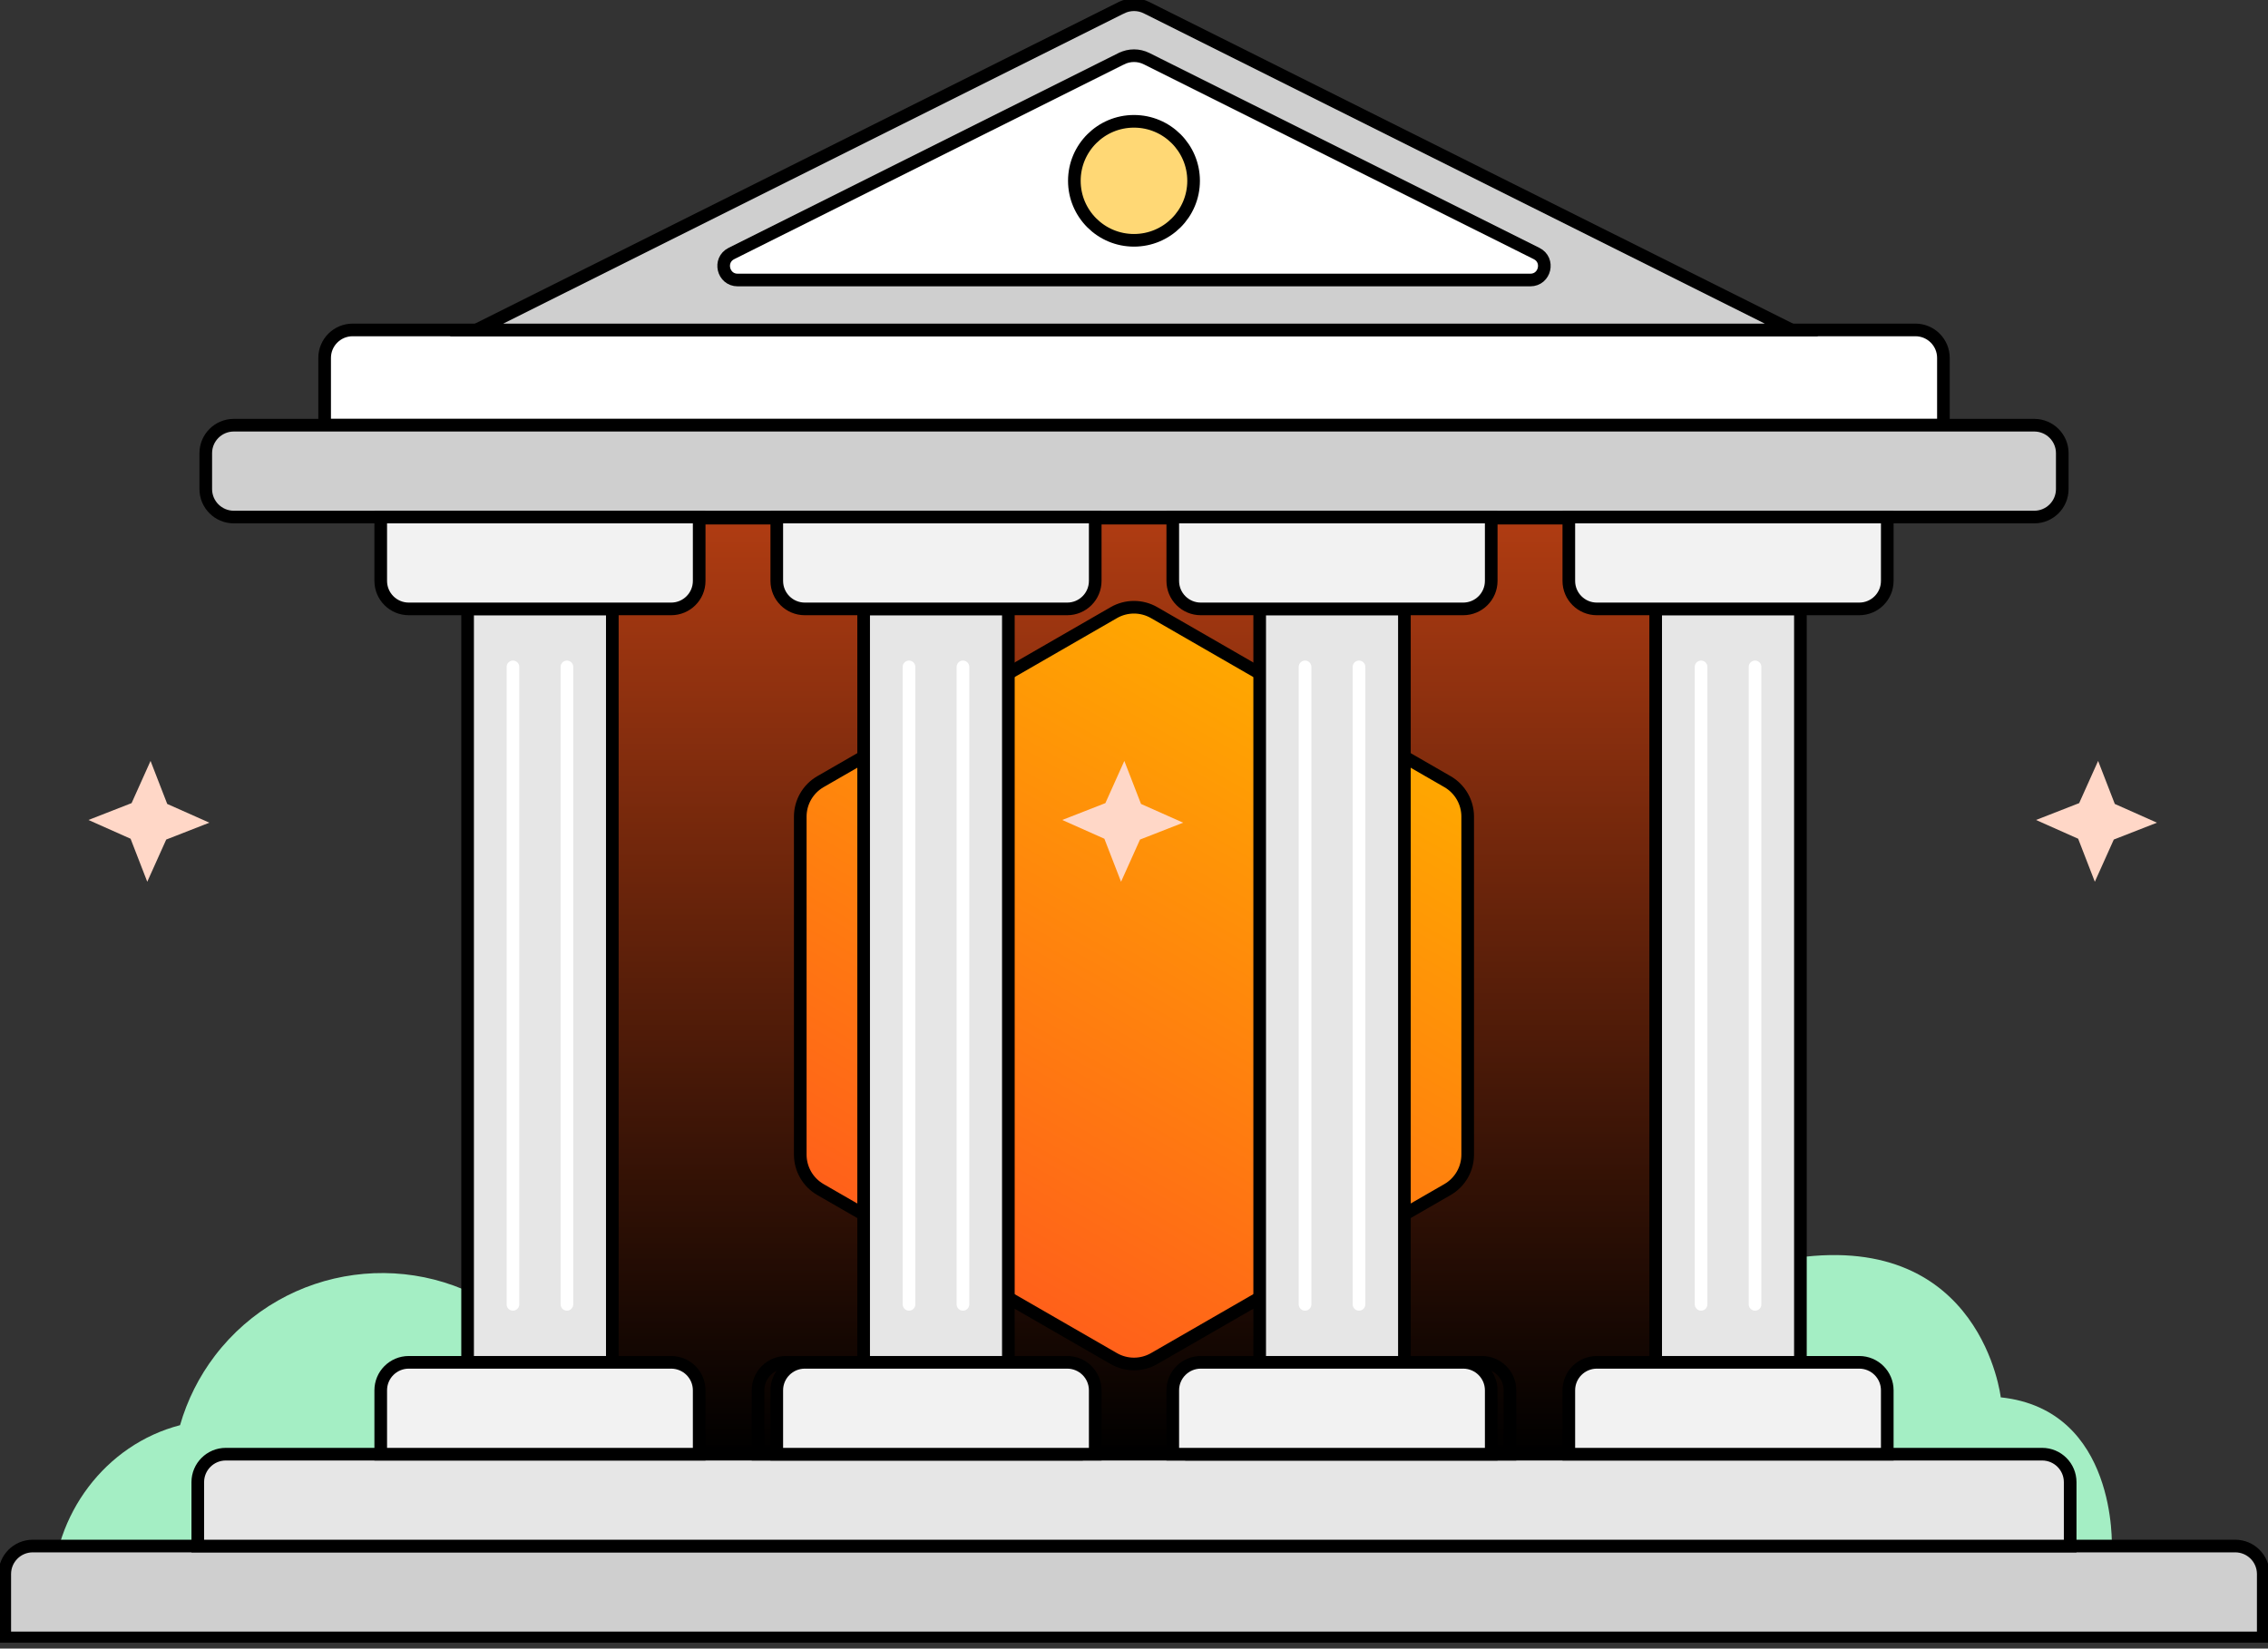
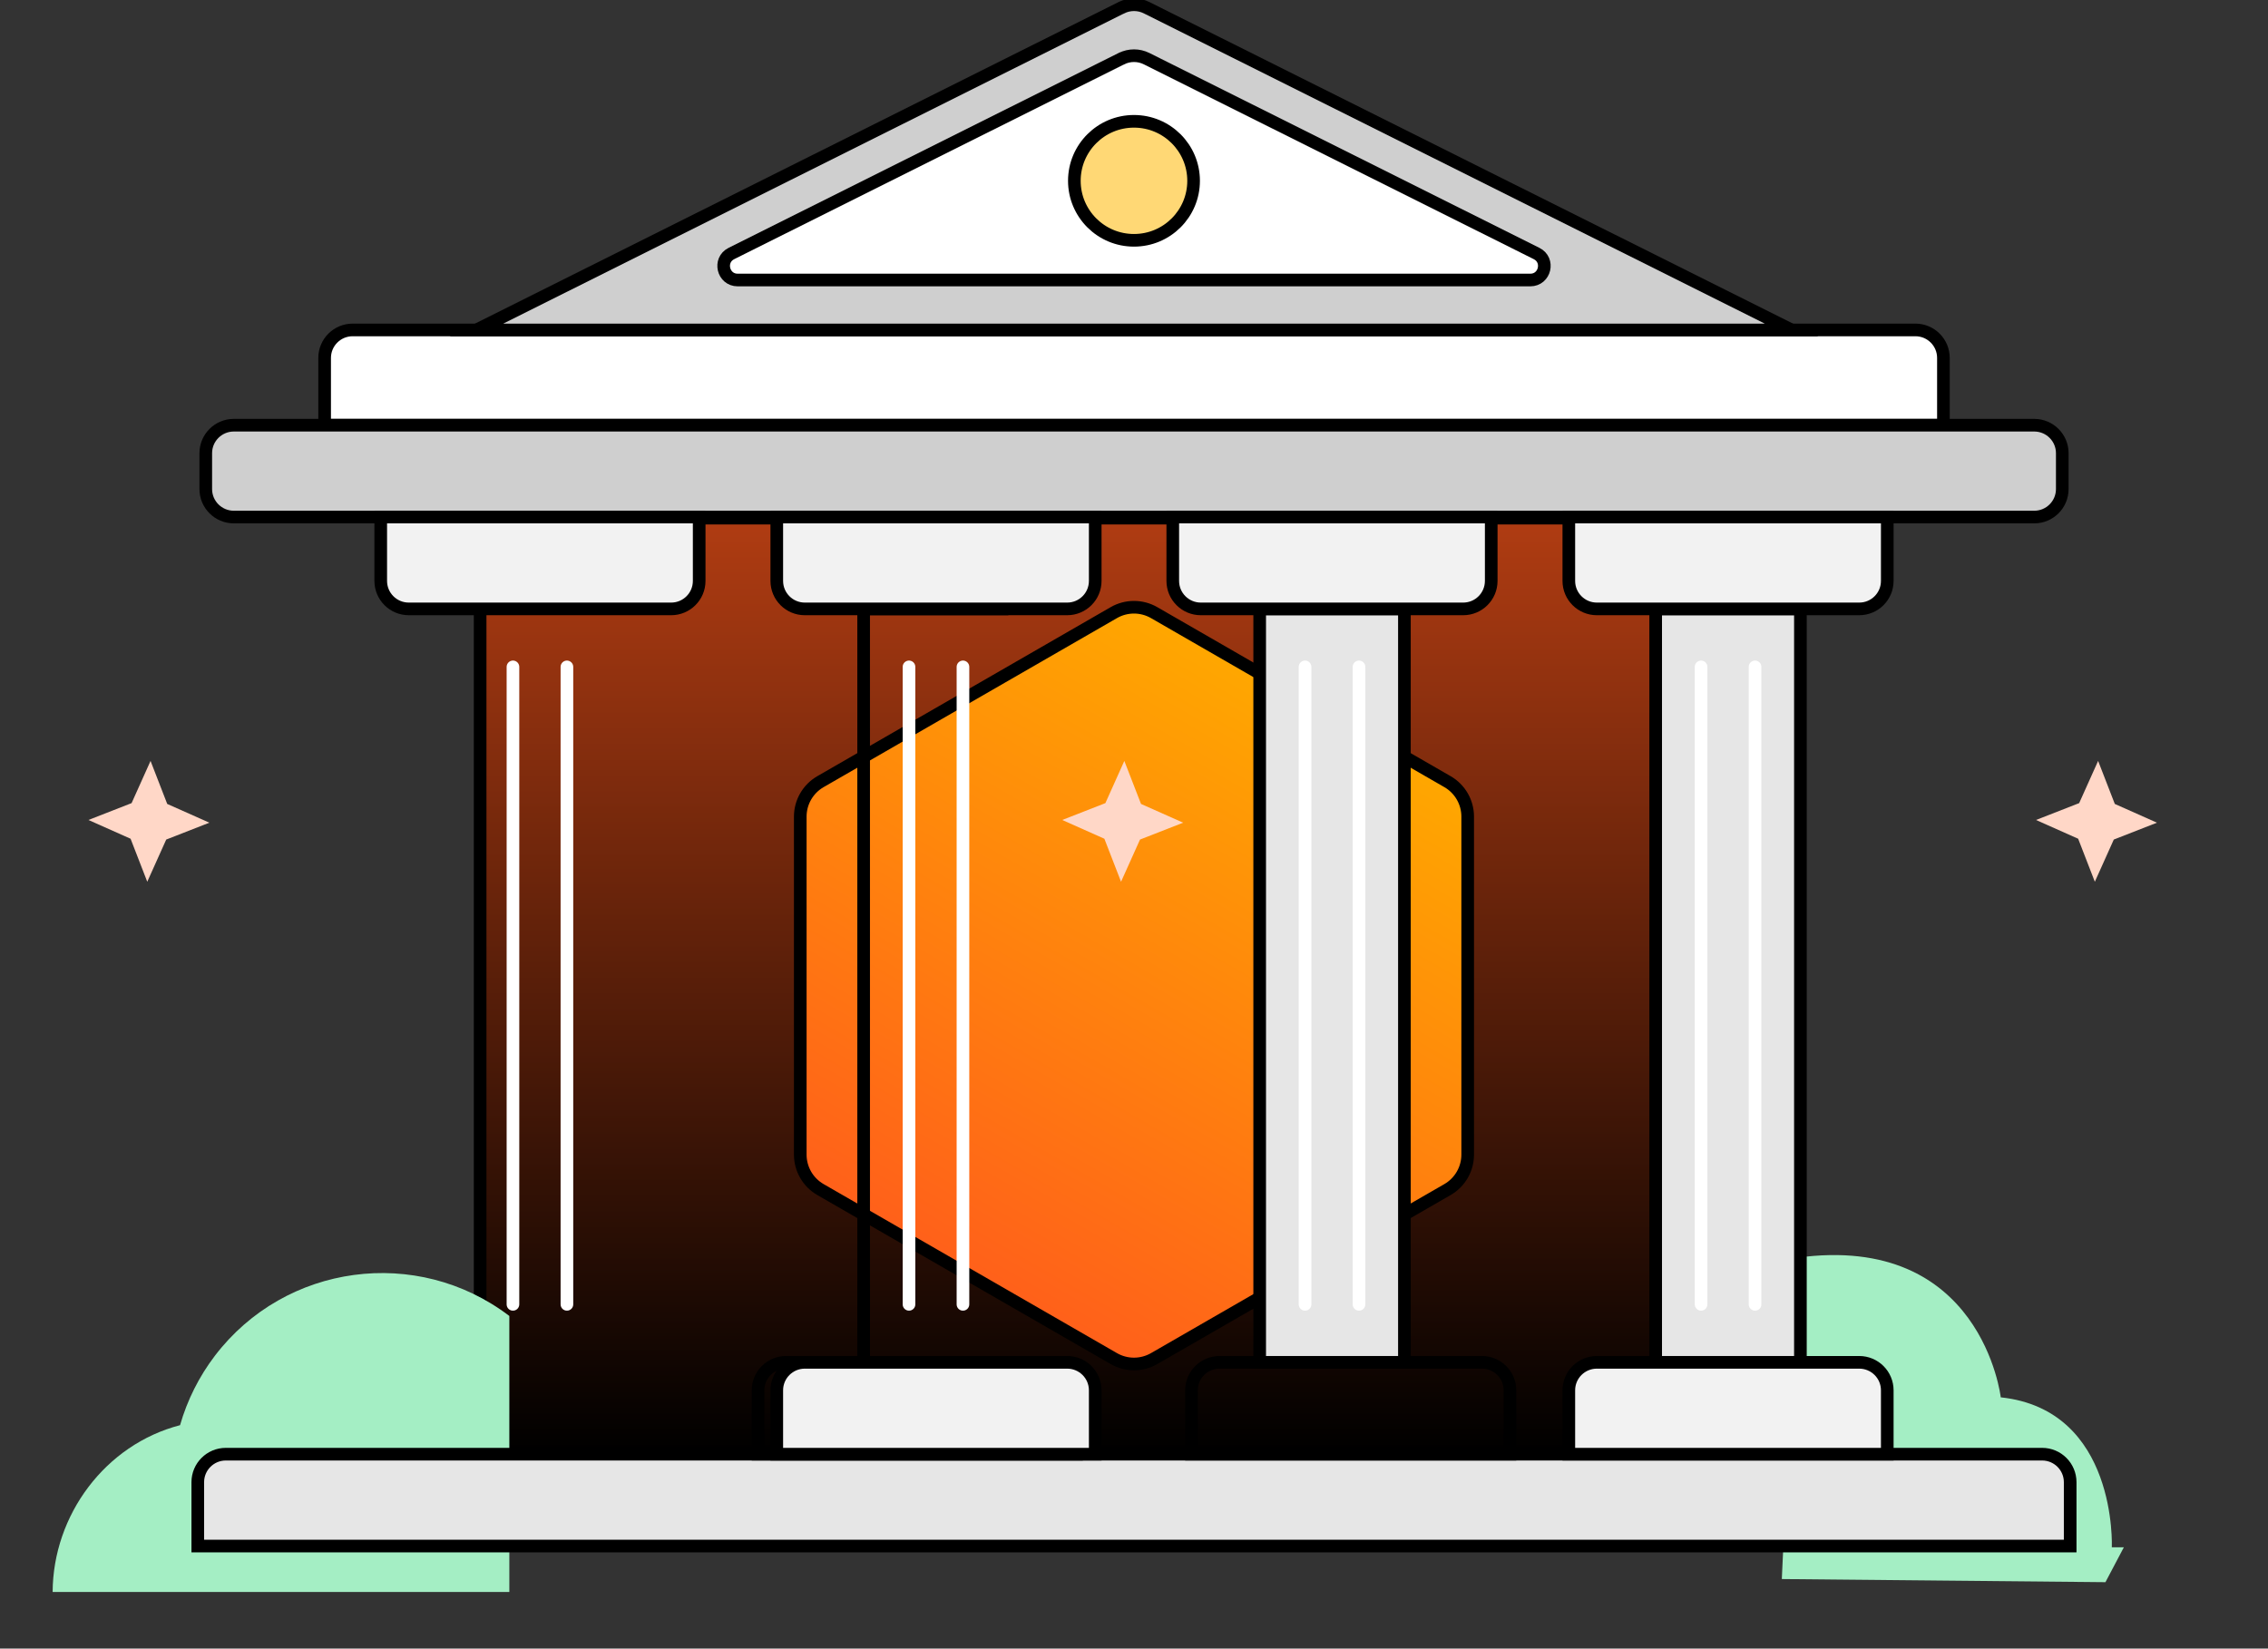
<svg xmlns="http://www.w3.org/2000/svg" width="359" height="261" viewBox="0 0 359 261" fill="none">
  <rect x="0" y="0" width="359" height="261" fill="#333333" stroke="none" />
  <g clip-path="url(#clip0_252_2688)">
    <path d="M283 82.031H76V230.031H283V82.031Z" fill="url(#paint0_linear_252_2688)" stroke="black" stroke-width="2" stroke-miterlimit="10" />
    <path d="M80.623 208.34C66.023 197.231 45.162 200.04 34.031 214.62C31.518 217.91 29.644 221.65 28.5 225.631C16.67 228.696 8.391 239.843 8.331 252.041H80.623V208.34Z" fill="#A4EEC4" />
    <path d="M333.269 250.486L336.182 244.965H334.278C334.278 244.965 335.219 223.198 316.698 221.222C316.698 221.222 313.703 195.075 284.412 199.124L282.042 249.99" fill="#A4EEC4" />
    <path d="M55.826 52.233H303.182C305.635 52.233 307.622 54.216 307.622 56.665V67.316H51.386V56.665C51.386 54.216 53.373 52.233 55.826 52.233Z" fill="white" stroke="black" stroke-width="2" stroke-miterlimit="10" />
-     <path d="M5.193 244.763H353.807C356.261 244.763 358.248 246.746 358.248 249.194V259.304H0.753V249.194C0.753 246.746 2.739 244.763 5.193 244.763Z" fill="#CFCFCF" stroke="black" stroke-width="2" stroke-miterlimit="10" />
    <path d="M35.747 230.221H323.245C325.699 230.221 327.686 232.204 327.686 234.652V244.762H31.307V234.652C31.307 232.204 33.294 230.221 35.747 230.221Z" fill="#E6E6E6" stroke="black" stroke-width="2" stroke-miterlimit="10" />
    <path d="M177.509 1.217L75.423 52.233H283.585L181.491 1.217C180.241 0.593 178.766 0.593 177.517 1.217H177.509Z" fill="#CFCFCF" stroke="black" stroke-width="2" stroke-miterlimit="10" />
    <path d="M177.51 9.284L115.776 40.133C113.684 41.177 114.429 44.332 116.769 44.332H242.231C244.571 44.332 245.316 41.177 243.224 40.133L181.491 9.284C180.241 8.661 178.766 8.661 177.517 9.284H177.51Z" fill="white" stroke="black" stroke-width="2" stroke-miterlimit="10" />
    <path d="M126.673 129.284V182.794C126.673 185.078 127.892 187.189 129.872 188.33L176.298 215.085C178.277 216.227 180.715 216.227 182.695 215.085L229.121 188.33C231.1 187.189 232.319 185.078 232.319 182.794V129.284C232.319 127.001 231.1 124.89 229.121 123.748L182.695 96.993C180.715 95.851 178.277 95.851 176.298 96.993L129.872 123.748C127.892 124.89 126.673 127.001 126.673 129.284Z" fill="url(#paint1_linear_252_2688)" stroke="black" stroke-width="2" stroke-miterlimit="10" />
    <path d="M321.996 67.316H37.011C34.559 67.316 32.571 69.3 32.571 71.748V77.426C32.571 79.874 34.559 81.858 37.011 81.858H321.996C324.448 81.858 326.436 79.874 326.436 77.426V71.748C326.436 69.3 324.448 67.316 321.996 67.316Z" fill="#CFCFCF" stroke="black" stroke-width="2" stroke-miterlimit="10" />
    <path d="M284.985 96.4H262.076V215.679H284.985V96.4Z" fill="#E6E6E6" stroke="black" stroke-width="2" stroke-miterlimit="10" />
    <path d="M124.43 215.679H165.957C168.411 215.679 170.398 217.662 170.398 220.11V230.221H119.99V220.11C119.99 217.662 121.977 215.679 124.43 215.679Z" stroke="black" stroke-width="2" stroke-miterlimit="10" />
    <path d="M193.042 215.679H234.569C237.023 215.679 239.01 217.662 239.01 220.11V230.221H188.602V220.11C188.602 217.662 190.589 215.679 193.042 215.679Z" stroke="black" stroke-width="2" stroke-miterlimit="10" />
-     <path d="M96.924 96.4H74.016V215.679H96.924V96.4Z" fill="#E6E6E6" stroke="black" stroke-width="2" stroke-miterlimit="10" />
-     <path d="M159.613 96.4H136.705V215.679H159.613V96.4Z" fill="#E6E6E6" stroke="black" stroke-width="2" stroke-miterlimit="10" />
+     <path d="M159.613 96.4H136.705V215.679V96.4Z" fill="#E6E6E6" stroke="black" stroke-width="2" stroke-miterlimit="10" />
    <path d="M222.303 96.4H199.394V215.679H222.303V96.4Z" fill="#E6E6E6" stroke="black" stroke-width="2" stroke-miterlimit="10" />
    <path d="M294.294 96.4H252.767C250.313 96.4 248.327 94.417 248.327 91.968V81.858H298.734V91.968C298.734 94.417 296.747 96.4 294.294 96.4Z" fill="#F2F2F2" stroke="black" stroke-width="2" stroke-miterlimit="10" />
    <path d="M231.604 96.4H190.077C187.624 96.4 185.637 94.417 185.637 91.968V81.858H236.045V91.968C236.045 94.417 234.058 96.4 231.604 96.4Z" fill="#F2F2F2" stroke="black" stroke-width="2" stroke-miterlimit="10" />
    <path d="M168.923 96.4H127.396C124.942 96.4 122.956 94.417 122.956 91.968V81.858H173.363V91.968C173.363 94.417 171.376 96.4 168.923 96.4Z" fill="#F2F2F2" stroke="black" stroke-width="2" stroke-miterlimit="10" />
    <path d="M106.233 96.4H64.706C62.253 96.4 60.266 94.417 60.266 91.968V81.858H110.673V91.968C110.673 94.417 108.687 96.4 106.233 96.4Z" fill="#F2F2F2" stroke="black" stroke-width="2" stroke-miterlimit="10" />
-     <path d="M64.706 215.679H106.233C108.687 215.679 110.673 217.662 110.673 220.11V230.221H60.266V220.11C60.266 217.662 62.253 215.679 64.706 215.679Z" fill="#F2F2F2" stroke="black" stroke-width="2" stroke-miterlimit="10" />
    <path d="M127.396 215.679H168.923C171.376 215.679 173.363 217.662 173.363 220.11V230.221H122.956V220.11C122.956 217.662 124.942 215.679 127.396 215.679Z" fill="#F2F2F2" stroke="black" stroke-width="2" stroke-miterlimit="10" />
-     <path d="M190.077 215.679H231.604C234.058 215.679 236.045 217.662 236.045 220.11V230.221H185.637V220.11C185.637 217.662 187.624 215.679 190.077 215.679Z" fill="#F2F2F2" stroke="black" stroke-width="2" stroke-miterlimit="10" />
    <path d="M252.767 215.679H294.294C296.747 215.679 298.734 217.662 298.734 220.11V230.221H248.327V220.11C248.327 217.662 250.313 215.679 252.767 215.679Z" fill="#F2F2F2" stroke="black" stroke-width="2" stroke-miterlimit="10" />
    <path d="M179.496 38.045C184.708 38.045 188.934 33.828 188.934 28.625C188.934 23.423 184.708 19.206 179.496 19.206C174.284 19.206 170.059 23.423 170.059 28.625C170.059 33.828 174.284 38.045 179.496 38.045Z" fill="#FFD875" stroke="black" stroke-width="2" stroke-miterlimit="10" />
    <path d="M81.195 105.579V206.5" stroke="white" stroke-width="2" stroke-miterlimit="10" stroke-linecap="round" />
    <path d="M89.737 105.579V206.5" stroke="white" stroke-width="2" stroke-miterlimit="10" stroke-linecap="round" />
    <path d="M143.885 105.579V206.5" stroke="white" stroke-width="2" stroke-miterlimit="10" stroke-linecap="round" />
    <path d="M152.426 105.579V206.5" stroke="white" stroke-width="2" stroke-miterlimit="10" stroke-linecap="round" />
    <path d="M206.574 105.579V206.5" stroke="white" stroke-width="2" stroke-miterlimit="10" stroke-linecap="round" />
    <path d="M215.115 105.579V206.5" stroke="white" stroke-width="2" stroke-miterlimit="10" stroke-linecap="round" />
    <path d="M269.263 105.579V206.5" stroke="white" stroke-width="2" stroke-miterlimit="10" stroke-linecap="round" />
    <path d="M277.805 105.579V206.5" stroke="white" stroke-width="2" stroke-miterlimit="10" stroke-linecap="round" />
  </g>
  <path d="M26.47 127.276L33.14 130.246L26.31 132.917L23.31 139.596L20.67 132.786L14 129.816L20.83 127.147L23.83 120.466L26.47 127.276Z" fill="#FFD7C7" />
  <path d="M180.61 127.276L187.28 130.246L180.45 132.917L177.45 139.596L174.81 132.786L168.14 129.816L174.97 127.147L177.97 120.466L180.61 127.276Z" fill="#FFD7C7" />
  <path d="M334.75 127.276L341.42 130.246L334.59 132.917L331.59 139.596L328.95 132.786L322.28 129.816L329.11 127.147L332.11 120.466L334.75 127.276Z" fill="#FFD7C7" />
  <defs>
    <linearGradient id="paint0_linear_252_2688" x1="179.5" y1="82.031" x2="179.5" y2="230.031" gradientUnits="userSpaceOnUse">
      <stop stop-color="#B03C12" />
      <stop offset="1" />
    </linearGradient>
    <linearGradient id="paint1_linear_252_2688" x1="153.088" y1="201.708" x2="205.759" y2="110.291" gradientUnits="userSpaceOnUse">
      <stop stop-color="#FF601A" />
      <stop offset="1" stop-color="#FFA700" />
    </linearGradient>
    <clipPath id="clip0_252_2688">
      <rect width="359" height="260.063" fill="white" />
    </clipPath>
  </defs>
</svg>